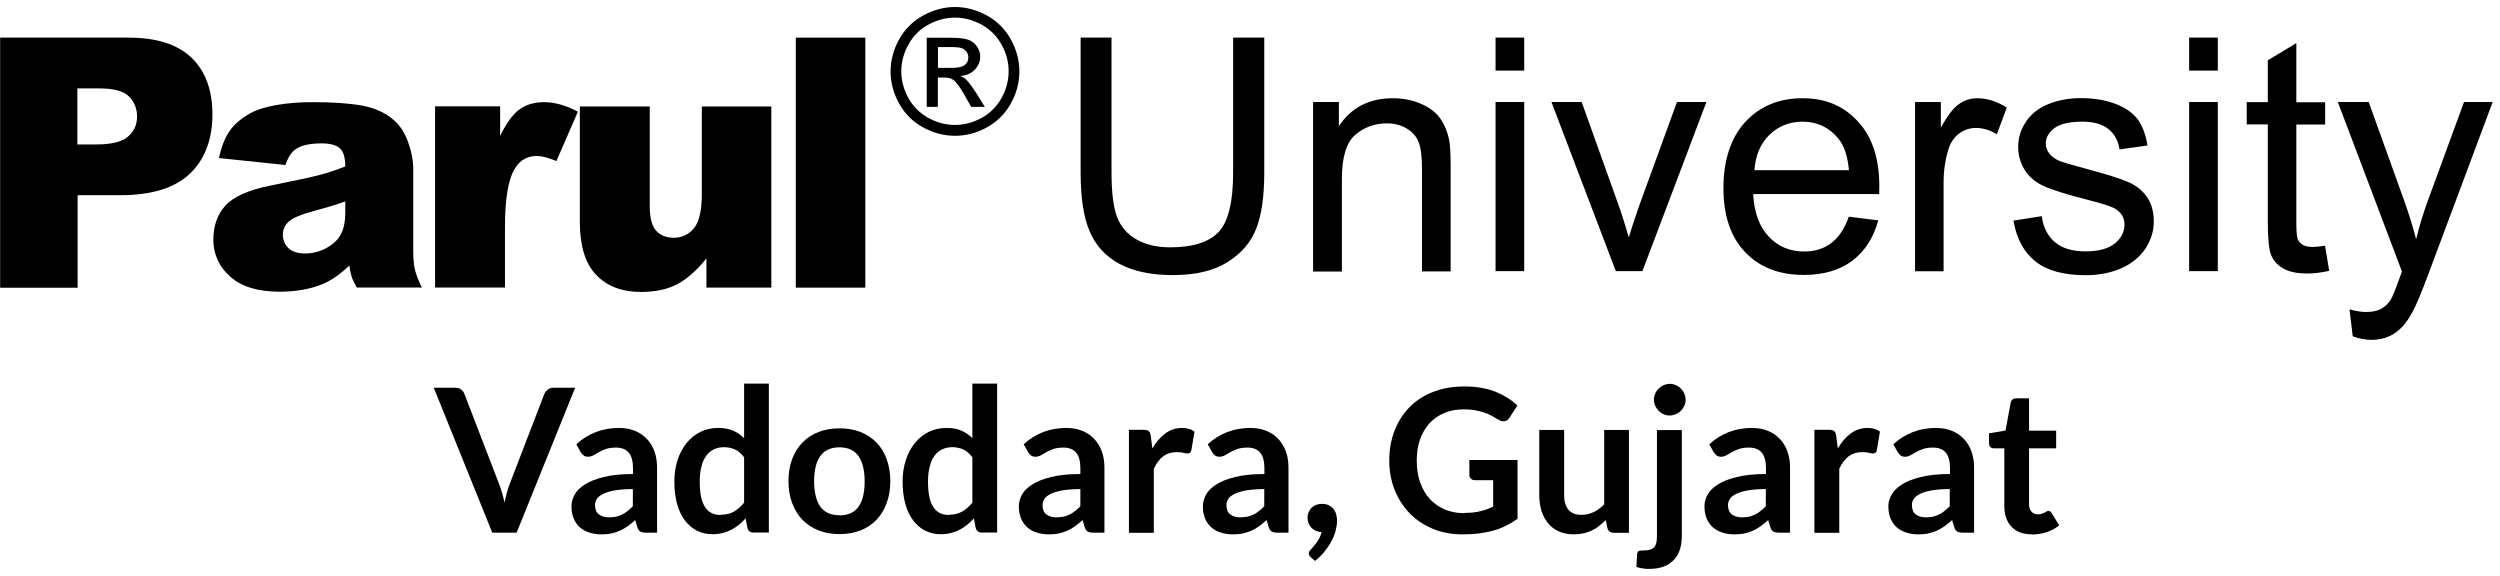
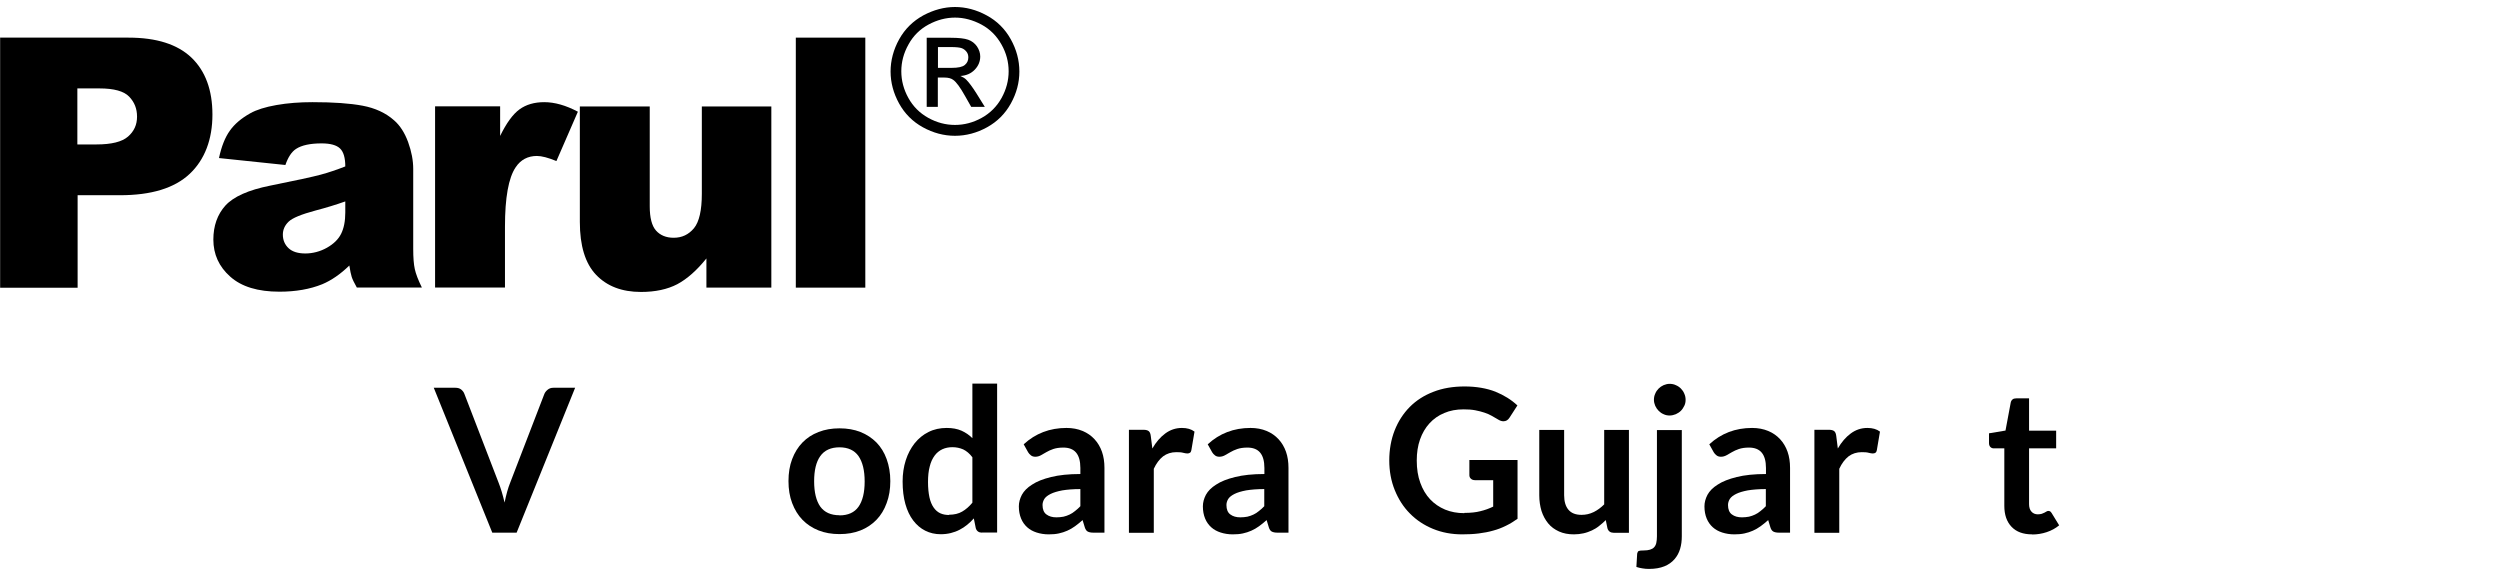
<svg xmlns="http://www.w3.org/2000/svg" width="191" height="44" viewBox="0 0 191 44" fill="none">
  <path d="M0 2.875H9.82C11.96 2.875 13.56 3.385 14.63 4.405C15.69 5.425 16.23 6.875 16.23 8.755C16.23 10.635 15.65 12.195 14.49 13.285C13.33 14.375 11.56 14.915 9.17 14.915H5.93V21.985H0.01V2.885L0 2.875ZM5.92 11.035H7.37C8.52 11.035 9.32 10.835 9.78 10.435C10.24 10.035 10.47 9.535 10.47 8.915C10.47 8.295 10.27 7.805 9.87 7.385C9.47 6.965 8.71 6.755 7.6 6.755H5.91V11.025L5.92 11.035Z" fill="black" />
  <path d="M21.8 12.605L16.73 12.075C16.92 11.185 17.2 10.485 17.56 9.985C17.92 9.475 18.44 9.035 19.12 8.655C19.6 8.385 20.27 8.175 21.12 8.025C21.97 7.875 22.89 7.805 23.88 7.805C25.47 7.805 26.74 7.895 27.7 8.075C28.66 8.255 29.47 8.625 30.11 9.195C30.56 9.585 30.92 10.145 31.18 10.855C31.44 11.575 31.57 12.255 31.57 12.905V19.025C31.57 19.675 31.61 20.195 31.69 20.555C31.77 20.925 31.95 21.395 32.23 21.965H27.26C27.06 21.605 26.93 21.345 26.87 21.155C26.81 20.965 26.75 20.675 26.69 20.285C26 20.955 25.31 21.425 24.62 21.715C23.68 22.095 22.59 22.285 21.35 22.285C19.7 22.285 18.45 21.905 17.59 21.135C16.73 20.375 16.3 19.425 16.3 18.305C16.3 17.255 16.61 16.385 17.22 15.705C17.84 15.025 18.98 14.515 20.63 14.185C22.62 13.785 23.91 13.505 24.5 13.345C25.09 13.185 25.72 12.975 26.38 12.715C26.38 12.065 26.25 11.605 25.98 11.345C25.71 11.085 25.24 10.955 24.57 10.955C23.7 10.955 23.05 11.095 22.62 11.375C22.28 11.595 22.01 12.005 21.8 12.615V12.605ZM26.39 15.385C25.66 15.645 24.9 15.875 24.1 16.085C23.02 16.375 22.34 16.655 22.05 16.935C21.75 17.225 21.61 17.555 21.61 17.925C21.61 18.345 21.76 18.695 22.05 18.965C22.34 19.235 22.77 19.365 23.33 19.365C23.89 19.365 24.47 19.215 24.98 18.925C25.49 18.635 25.85 18.285 26.06 17.865C26.27 17.445 26.38 16.905 26.38 16.235V15.385H26.39Z" fill="black" />
  <path d="M33.24 8.125H38.21V10.385C38.69 9.405 39.18 8.725 39.69 8.355C40.2 7.985 40.83 7.805 41.58 7.805C42.37 7.805 43.23 8.045 44.15 8.535L42.51 12.305C41.88 12.045 41.38 11.915 41.02 11.915C40.33 11.915 39.78 12.205 39.4 12.775C38.85 13.585 38.58 15.105 38.58 17.315V21.965H33.24V8.115V8.125Z" fill="black" />
  <path d="M58.93 21.975H53.97V19.745C53.23 20.665 52.49 21.315 51.74 21.715C50.99 22.105 50.07 22.305 48.97 22.305C47.51 22.305 46.37 21.865 45.54 20.995C44.71 20.125 44.3 18.775 44.3 16.955V8.135H49.64V15.765C49.64 16.635 49.8 17.255 50.12 17.615C50.44 17.975 50.89 18.165 51.47 18.165C52.1 18.165 52.61 17.925 53.02 17.435C53.42 16.945 53.62 16.065 53.62 14.805V8.135H58.93V21.985V21.975Z" fill="black" />
  <path d="M60.8 2.875H66.11V21.975H60.8V2.875Z" fill="black" />
  <path d="M72.96 0.535C73.78 0.535 74.59 0.745 75.38 1.175C76.16 1.595 76.78 2.205 77.22 2.995C77.66 3.785 77.88 4.605 77.88 5.465C77.88 6.325 77.66 7.125 77.23 7.905C76.8 8.685 76.19 9.295 75.41 9.725C74.63 10.155 73.81 10.375 72.96 10.375C72.11 10.375 71.29 10.155 70.51 9.725C69.73 9.295 69.12 8.685 68.69 7.905C68.26 7.125 68.04 6.305 68.04 5.465C68.04 4.625 68.26 3.785 68.7 2.995C69.14 2.205 69.76 1.605 70.54 1.175C71.33 0.755 72.13 0.535 72.96 0.535ZM72.96 1.345C72.27 1.345 71.59 1.525 70.94 1.875C70.29 2.225 69.77 2.735 69.41 3.395C69.04 4.055 68.86 4.735 68.86 5.445C68.86 6.155 69.04 6.835 69.4 7.485C69.76 8.135 70.27 8.645 70.92 9.005C71.57 9.365 72.25 9.545 72.96 9.545C73.67 9.545 74.35 9.365 75 9.005C75.65 8.645 76.16 8.135 76.52 7.485C76.88 6.835 77.06 6.155 77.06 5.445C77.06 4.735 76.88 4.045 76.51 3.395C76.14 2.735 75.63 2.225 74.98 1.875C74.32 1.525 73.65 1.345 72.97 1.345H72.96ZM70.8 8.165V2.885H72.62C73.24 2.885 73.69 2.935 73.97 3.035C74.25 3.135 74.47 3.305 74.64 3.545C74.8 3.785 74.89 4.045 74.89 4.315C74.89 4.695 74.75 5.035 74.47 5.325C74.19 5.615 73.83 5.775 73.37 5.805C73.56 5.885 73.71 5.975 73.82 6.085C74.03 6.295 74.29 6.645 74.6 7.135L75.24 8.165H74.2L73.73 7.335C73.36 6.675 73.06 6.265 72.83 6.105C72.67 5.985 72.45 5.925 72.15 5.925H71.65V8.165H70.8ZM71.66 5.185H72.7C73.2 5.185 73.53 5.115 73.71 4.965C73.89 4.815 73.98 4.625 73.98 4.385C73.98 4.225 73.94 4.085 73.85 3.965C73.76 3.845 73.64 3.745 73.49 3.685C73.33 3.625 73.05 3.595 72.63 3.595H71.66V5.185Z" fill="black" />
-   <path d="M94.23 2.875H96.59V13.185C96.59 14.975 96.39 16.405 95.98 17.455C95.57 18.515 94.84 19.365 93.78 20.025C92.72 20.695 91.33 21.015 89.62 21.015C87.91 21.015 86.58 20.725 85.52 20.155C84.46 19.585 83.7 18.745 83.24 17.655C82.78 16.565 82.56 15.075 82.56 13.185V2.875H84.92V13.175C84.92 14.725 85.07 15.865 85.35 16.595C85.64 17.335 86.13 17.895 86.83 18.295C87.53 18.695 88.39 18.895 89.4 18.895C91.14 18.895 92.37 18.505 93.11 17.715C93.85 16.925 94.21 15.415 94.21 13.175V2.875H94.23ZM100.32 20.715V7.795H102.29V9.635C103.24 8.215 104.61 7.505 106.4 7.505C107.18 7.505 107.9 7.645 108.55 7.925C109.21 8.205 109.69 8.575 110.02 9.035C110.35 9.485 110.57 10.025 110.71 10.655C110.79 11.065 110.83 11.775 110.83 12.785V20.735H108.64V12.875C108.64 11.985 108.56 11.315 108.39 10.875C108.22 10.435 107.92 10.085 107.48 9.825C107.04 9.555 106.54 9.425 105.95 9.425C105.02 9.425 104.21 9.725 103.53 10.315C102.85 10.905 102.52 12.035 102.52 13.685V20.745H100.33L100.32 20.715ZM114.26 5.395V2.875H116.45V5.395H114.26ZM114.26 20.715V7.795H116.45V20.715H114.26ZM123.45 20.715L118.53 7.795H120.84L123.61 15.535C123.91 16.365 124.18 17.235 124.44 18.135C124.64 17.455 124.91 16.635 125.25 15.675L128.12 7.795H130.37L125.48 20.715H123.44H123.45ZM141.24 16.555L143.5 16.835C143.14 18.165 142.48 19.185 141.52 19.915C140.55 20.645 139.32 21.005 137.82 21.005C135.93 21.005 134.43 20.425 133.33 19.265C132.22 18.105 131.67 16.465 131.67 14.365C131.67 12.265 132.23 10.505 133.35 9.305C134.47 8.105 135.92 7.505 137.71 7.505C139.5 7.505 140.85 8.095 141.94 9.275C143.04 10.455 143.58 12.105 143.58 14.235C143.58 14.365 143.58 14.565 143.57 14.825H133.94C134.02 16.245 134.42 17.335 135.14 18.085C135.86 18.845 136.76 19.215 137.84 19.215C138.64 19.215 139.33 19.005 139.9 18.575C140.47 18.155 140.92 17.485 141.25 16.555H141.24ZM134.05 13.005H141.26C141.16 11.925 140.89 11.105 140.43 10.565C139.73 9.725 138.83 9.295 137.72 9.295C136.72 9.295 135.87 9.635 135.18 10.305C134.49 10.975 134.12 11.875 134.04 13.005H134.05ZM146.31 20.715V7.795H148.28V9.755C148.78 8.845 149.25 8.235 149.67 7.945C150.09 7.655 150.56 7.505 151.07 7.505C151.81 7.505 152.56 7.745 153.32 8.215L152.56 10.255C152.03 9.935 151.49 9.775 150.96 9.775C150.48 9.775 150.05 9.925 149.67 10.205C149.29 10.495 149.02 10.895 148.86 11.405C148.62 12.185 148.49 13.035 148.49 13.955V20.725H146.3L146.31 20.715ZM153.83 16.855L155.99 16.515C156.11 17.385 156.45 18.045 157.01 18.515C157.56 18.975 158.34 19.205 159.34 19.205C160.34 19.205 161.09 18.995 161.58 18.595C162.07 18.185 162.31 17.705 162.31 17.155C162.31 16.655 162.09 16.275 161.66 15.985C161.36 15.785 160.61 15.545 159.42 15.245C157.82 14.835 156.7 14.485 156.08 14.185C155.46 13.895 154.99 13.475 154.67 12.955C154.35 12.435 154.19 11.855 154.19 11.225C154.19 10.645 154.32 10.115 154.59 9.625C154.85 9.135 155.21 8.725 155.67 8.395C156.01 8.145 156.48 7.925 157.06 7.755C157.65 7.585 158.28 7.495 158.95 7.495C159.96 7.495 160.85 7.645 161.62 7.935C162.39 8.225 162.95 8.625 163.32 9.115C163.69 9.615 163.93 10.285 164.07 11.115L161.93 11.415C161.83 10.745 161.55 10.235 161.08 9.855C160.61 9.485 159.95 9.295 159.1 9.295C158.09 9.295 157.38 9.465 156.95 9.795C156.52 10.125 156.3 10.515 156.3 10.965C156.3 11.255 156.39 11.505 156.57 11.735C156.75 11.975 157.03 12.165 157.41 12.325C157.63 12.405 158.27 12.595 159.35 12.885C160.9 13.305 161.98 13.635 162.59 13.905C163.2 14.165 163.69 14.555 164.03 15.055C164.38 15.555 164.55 16.185 164.55 16.925C164.55 17.665 164.33 18.345 163.91 18.995C163.48 19.635 162.87 20.135 162.07 20.495C161.27 20.845 160.36 21.025 159.35 21.025C157.67 21.025 156.39 20.675 155.51 19.975C154.63 19.275 154.07 18.245 153.83 16.875V16.855ZM167.25 5.395V2.875H169.44V5.395H167.25ZM167.25 20.715V7.795H169.44V20.715H167.25ZM177.63 18.755L177.95 20.695C177.34 20.825 176.78 20.895 176.3 20.895C175.5 20.895 174.89 20.775 174.45 20.515C174.01 20.265 173.71 19.935 173.53 19.525C173.35 19.115 173.26 18.255 173.26 16.945V9.505H171.65V7.805H173.26V4.605L175.44 3.295V7.815H177.64V9.515H175.44V17.075C175.44 17.705 175.48 18.105 175.55 18.275C175.63 18.455 175.75 18.595 175.93 18.705C176.1 18.805 176.35 18.865 176.68 18.865C176.92 18.865 177.24 18.835 177.64 18.775L177.63 18.755ZM179.75 25.695L179.5 23.635C179.98 23.765 180.4 23.835 180.75 23.835C181.24 23.835 181.63 23.755 181.92 23.595C182.21 23.435 182.45 23.205 182.64 22.915C182.78 22.695 183 22.155 183.31 21.285C183.35 21.165 183.42 20.985 183.51 20.745L178.61 7.795H180.97L183.66 15.275C184 16.225 184.32 17.225 184.59 18.275C184.84 17.265 185.14 16.285 185.49 15.325L188.25 7.795H190.44L185.53 20.935C185 22.355 184.59 23.335 184.3 23.865C183.91 24.585 183.47 25.115 182.96 25.455C182.45 25.795 181.86 25.965 181.16 25.965C180.74 25.965 180.27 25.875 179.75 25.695Z" fill="black" />
  <path d="M33.13 29.625H34.79C34.97 29.625 35.11 29.665 35.23 29.755C35.34 29.845 35.43 29.955 35.48 30.095L38.08 36.845C38.17 37.065 38.25 37.305 38.33 37.565C38.41 37.825 38.48 38.105 38.55 38.395C38.67 37.805 38.81 37.285 38.99 36.845L41.59 30.095C41.64 29.975 41.72 29.875 41.84 29.775C41.96 29.675 42.1 29.625 42.28 29.625H43.94L39.47 40.695H37.61L33.14 29.625H33.13Z" fill="black" />
-   <path d="M50.2 40.695H49.35C49.17 40.695 49.03 40.665 48.93 40.615C48.83 40.565 48.75 40.455 48.7 40.295L48.53 39.735C48.33 39.915 48.14 40.065 47.95 40.205C47.76 40.345 47.56 40.455 47.36 40.545C47.16 40.635 46.94 40.705 46.71 40.755C46.48 40.805 46.22 40.825 45.94 40.825C45.61 40.825 45.3 40.775 45.02 40.685C44.74 40.595 44.5 40.465 44.3 40.285C44.1 40.105 43.94 39.885 43.83 39.615C43.72 39.345 43.66 39.045 43.66 38.685C43.66 38.385 43.74 38.095 43.89 37.805C44.05 37.515 44.3 37.255 44.67 37.025C45.03 36.785 45.52 36.595 46.12 36.445C46.72 36.295 47.47 36.215 48.36 36.215V35.755C48.36 35.225 48.25 34.835 48.03 34.575C47.81 34.315 47.48 34.195 47.06 34.195C46.75 34.195 46.5 34.235 46.29 34.305C46.09 34.375 45.91 34.455 45.76 34.545C45.61 34.635 45.47 34.715 45.34 34.785C45.21 34.855 45.07 34.895 44.92 34.895C44.79 34.895 44.68 34.865 44.59 34.795C44.5 34.725 44.42 34.645 44.37 34.555L44.03 33.945C44.93 33.115 46.02 32.695 47.3 32.695C47.76 32.695 48.17 32.775 48.53 32.925C48.89 33.075 49.19 33.285 49.44 33.555C49.69 33.825 49.88 34.145 50.01 34.515C50.14 34.885 50.2 35.295 50.2 35.745V40.715V40.695ZM46.52 39.525C46.71 39.525 46.89 39.505 47.06 39.475C47.22 39.435 47.38 39.385 47.52 39.315C47.67 39.245 47.81 39.155 47.94 39.045C48.08 38.945 48.21 38.815 48.35 38.675V37.365C47.8 37.365 47.34 37.405 46.97 37.465C46.6 37.535 46.3 37.625 46.08 37.735C45.86 37.845 45.7 37.965 45.6 38.115C45.51 38.265 45.46 38.415 45.46 38.585C45.46 38.915 45.56 39.165 45.76 39.305C45.96 39.455 46.21 39.525 46.53 39.525H46.52Z" fill="black" />
-   <path d="M57.59 40.695C57.35 40.695 57.18 40.585 57.11 40.355L56.96 39.605C56.8 39.785 56.63 39.955 56.45 40.095C56.27 40.245 56.08 40.365 55.87 40.475C55.66 40.585 55.44 40.665 55.2 40.725C54.96 40.785 54.7 40.815 54.43 40.815C54 40.815 53.61 40.725 53.25 40.545C52.89 40.365 52.59 40.105 52.33 39.765C52.07 39.425 51.87 39.005 51.73 38.505C51.59 38.005 51.52 37.435 51.52 36.785C51.52 36.205 51.6 35.665 51.76 35.165C51.92 34.665 52.15 34.235 52.44 33.865C52.74 33.495 53.09 33.205 53.5 33.005C53.91 32.795 54.38 32.695 54.89 32.695C55.33 32.695 55.7 32.765 56.02 32.905C56.33 33.045 56.61 33.235 56.85 33.475V29.305H58.74V40.685H57.58L57.59 40.695ZM55.07 39.325C55.46 39.325 55.8 39.245 56.07 39.085C56.35 38.925 56.61 38.695 56.85 38.405V34.935C56.64 34.655 56.4 34.455 56.15 34.335C55.9 34.225 55.62 34.165 55.33 34.165C55.04 34.165 54.79 34.215 54.55 34.325C54.32 34.435 54.12 34.595 53.96 34.815C53.8 35.035 53.67 35.305 53.59 35.645C53.5 35.975 53.46 36.375 53.46 36.825C53.46 37.275 53.5 37.675 53.57 37.995C53.64 38.315 53.75 38.575 53.89 38.775C54.03 38.975 54.2 39.125 54.4 39.215C54.6 39.305 54.82 39.345 55.07 39.345V39.325Z" fill="black" />
  <path d="M64.14 32.725C64.73 32.725 65.26 32.815 65.74 33.005C66.22 33.195 66.62 33.465 66.96 33.805C67.3 34.155 67.56 34.575 67.74 35.075C67.92 35.575 68.02 36.135 68.02 36.755C68.02 37.375 67.93 37.935 67.74 38.435C67.56 38.935 67.3 39.365 66.96 39.715C66.62 40.065 66.22 40.335 65.74 40.525C65.26 40.715 64.73 40.805 64.14 40.805C63.55 40.805 63.02 40.715 62.54 40.525C62.06 40.335 61.65 40.065 61.31 39.715C60.97 39.365 60.71 38.935 60.52 38.435C60.33 37.935 60.24 37.375 60.24 36.755C60.24 36.135 60.33 35.575 60.52 35.075C60.71 34.575 60.97 34.155 61.31 33.805C61.65 33.455 62.06 33.185 62.54 33.005C63.02 32.815 63.55 32.725 64.14 32.725ZM64.14 39.375C64.79 39.375 65.28 39.155 65.59 38.715C65.9 38.275 66.06 37.635 66.06 36.785C66.06 35.935 65.9 35.295 65.59 34.845C65.28 34.405 64.79 34.175 64.14 34.175C63.49 34.175 62.99 34.395 62.67 34.845C62.35 35.295 62.2 35.935 62.2 36.775C62.2 37.615 62.36 38.265 62.67 38.705C62.99 39.145 63.48 39.365 64.14 39.365V39.375Z" fill="black" />
  <path d="M75.03 40.695C74.79 40.695 74.62 40.585 74.55 40.355L74.4 39.605C74.24 39.785 74.07 39.955 73.89 40.095C73.71 40.245 73.52 40.365 73.31 40.475C73.1 40.585 72.88 40.665 72.64 40.725C72.4 40.785 72.14 40.815 71.87 40.815C71.44 40.815 71.05 40.725 70.69 40.545C70.33 40.365 70.03 40.105 69.77 39.765C69.51 39.425 69.31 39.005 69.17 38.505C69.03 38.005 68.96 37.435 68.96 36.785C68.96 36.205 69.04 35.665 69.2 35.165C69.36 34.665 69.59 34.235 69.88 33.865C70.18 33.495 70.53 33.205 70.94 33.005C71.35 32.795 71.82 32.695 72.33 32.695C72.77 32.695 73.14 32.765 73.46 32.905C73.77 33.045 74.05 33.235 74.29 33.475V29.305H76.18V40.685H75.02L75.03 40.695ZM72.51 39.325C72.9 39.325 73.24 39.245 73.51 39.085C73.79 38.925 74.05 38.695 74.29 38.405V34.935C74.08 34.655 73.84 34.455 73.59 34.335C73.34 34.225 73.06 34.165 72.77 34.165C72.48 34.165 72.23 34.215 71.99 34.325C71.76 34.435 71.56 34.595 71.4 34.815C71.24 35.035 71.11 35.305 71.03 35.645C70.94 35.975 70.9 36.375 70.9 36.825C70.9 37.275 70.94 37.675 71.01 37.995C71.08 38.315 71.19 38.575 71.33 38.775C71.47 38.975 71.64 39.125 71.84 39.215C72.04 39.305 72.26 39.345 72.51 39.345V39.325Z" fill="black" />
  <path d="M84.38 40.695H83.53C83.35 40.695 83.21 40.665 83.11 40.615C83.01 40.565 82.93 40.455 82.88 40.295L82.71 39.735C82.51 39.915 82.32 40.065 82.13 40.205C81.94 40.345 81.74 40.455 81.54 40.545C81.34 40.635 81.12 40.705 80.89 40.755C80.66 40.805 80.41 40.825 80.12 40.825C79.79 40.825 79.48 40.775 79.2 40.685C78.92 40.595 78.68 40.465 78.48 40.285C78.28 40.105 78.12 39.885 78.01 39.615C77.9 39.345 77.84 39.045 77.84 38.685C77.84 38.385 77.92 38.095 78.07 37.805C78.23 37.515 78.48 37.255 78.85 37.025C79.21 36.785 79.69 36.595 80.3 36.445C80.9 36.295 81.65 36.215 82.54 36.215V35.755C82.54 35.225 82.43 34.835 82.21 34.575C81.99 34.315 81.66 34.195 81.24 34.195C80.93 34.195 80.68 34.235 80.47 34.305C80.27 34.375 80.09 34.455 79.94 34.545C79.79 34.635 79.65 34.715 79.52 34.785C79.39 34.855 79.25 34.895 79.1 34.895C78.97 34.895 78.86 34.865 78.77 34.795C78.68 34.725 78.6 34.645 78.55 34.555L78.21 33.945C79.11 33.115 80.2 32.695 81.48 32.695C81.94 32.695 82.35 32.775 82.71 32.925C83.07 33.075 83.37 33.285 83.62 33.555C83.87 33.825 84.06 34.145 84.19 34.515C84.32 34.885 84.38 35.295 84.38 35.745V40.715V40.695ZM80.71 39.525C80.9 39.525 81.08 39.505 81.25 39.475C81.41 39.435 81.57 39.385 81.71 39.315C81.86 39.245 82 39.155 82.13 39.045C82.27 38.945 82.4 38.815 82.54 38.675V37.365C81.99 37.365 81.53 37.405 81.16 37.465C80.79 37.535 80.49 37.625 80.27 37.735C80.05 37.845 79.89 37.965 79.79 38.115C79.7 38.265 79.65 38.415 79.65 38.585C79.65 38.915 79.75 39.165 79.95 39.305C80.15 39.455 80.4 39.525 80.72 39.525H80.71Z" fill="black" />
  <path d="M86.25 40.695V32.835H87.36C87.55 32.835 87.69 32.875 87.77 32.945C87.85 33.015 87.9 33.135 87.92 33.315L88.04 34.265C88.32 33.775 88.65 33.395 89.03 33.115C89.41 32.835 89.83 32.695 90.3 32.695C90.69 32.695 91.01 32.785 91.26 32.975L91.02 34.395C91 34.485 90.97 34.555 90.92 34.585C90.87 34.625 90.8 34.645 90.71 34.645C90.63 34.645 90.53 34.625 90.4 34.595C90.27 34.555 90.09 34.545 89.87 34.545C89.48 34.545 89.14 34.655 88.86 34.865C88.58 35.085 88.34 35.405 88.15 35.815V40.705H86.26L86.25 40.695Z" fill="black" />
  <path d="M98.44 40.695H97.59C97.41 40.695 97.27 40.665 97.17 40.615C97.07 40.565 96.99 40.455 96.94 40.295L96.77 39.735C96.57 39.915 96.38 40.065 96.19 40.205C96 40.345 95.8 40.455 95.6 40.545C95.4 40.635 95.18 40.705 94.95 40.755C94.72 40.805 94.47 40.825 94.18 40.825C93.85 40.825 93.54 40.775 93.26 40.685C92.98 40.595 92.74 40.465 92.54 40.285C92.34 40.105 92.18 39.885 92.07 39.615C91.96 39.345 91.9 39.045 91.9 38.685C91.9 38.385 91.98 38.095 92.13 37.805C92.29 37.515 92.54 37.255 92.91 37.025C93.27 36.785 93.75 36.595 94.36 36.445C94.96 36.295 95.71 36.215 96.6 36.215V35.755C96.6 35.225 96.49 34.835 96.27 34.575C96.05 34.315 95.72 34.195 95.3 34.195C94.99 34.195 94.74 34.235 94.53 34.305C94.33 34.375 94.15 34.455 94 34.545C93.85 34.635 93.71 34.715 93.58 34.785C93.45 34.855 93.31 34.895 93.16 34.895C93.03 34.895 92.92 34.865 92.83 34.795C92.74 34.725 92.66 34.645 92.61 34.555L92.27 33.945C93.17 33.115 94.26 32.695 95.54 32.695C96 32.695 96.41 32.775 96.77 32.925C97.13 33.075 97.43 33.285 97.68 33.555C97.93 33.825 98.12 34.145 98.25 34.515C98.38 34.885 98.44 35.295 98.44 35.745V40.715V40.695ZM94.76 39.525C94.95 39.525 95.13 39.505 95.3 39.475C95.46 39.435 95.62 39.385 95.76 39.315C95.91 39.245 96.05 39.155 96.18 39.045C96.32 38.945 96.45 38.815 96.59 38.675V37.365C96.04 37.365 95.58 37.405 95.21 37.465C94.84 37.535 94.54 37.625 94.32 37.735C94.1 37.845 93.94 37.965 93.84 38.115C93.75 38.265 93.7 38.415 93.7 38.585C93.7 38.915 93.8 39.165 94 39.305C94.2 39.455 94.45 39.525 94.77 39.525H94.76Z" fill="black" />
-   <path d="M99.9 39.525C99.9 39.385 99.93 39.245 99.98 39.125C100.03 39.005 100.11 38.895 100.2 38.795C100.3 38.705 100.41 38.625 100.55 38.575C100.69 38.525 100.84 38.495 101 38.495C101.19 38.495 101.36 38.525 101.51 38.595C101.65 38.665 101.77 38.755 101.87 38.875C101.97 38.995 102.04 39.135 102.08 39.285C102.13 39.445 102.15 39.605 102.15 39.785C102.15 40.035 102.11 40.285 102.04 40.555C101.97 40.825 101.86 41.095 101.71 41.365C101.57 41.635 101.39 41.895 101.18 42.155C100.97 42.415 100.73 42.645 100.46 42.855L100.13 42.555C100.04 42.475 99.99 42.385 99.99 42.275C99.99 42.235 100.01 42.185 100.03 42.135C100.06 42.085 100.09 42.035 100.13 41.995C100.19 41.935 100.25 41.855 100.34 41.765C100.42 41.675 100.5 41.575 100.59 41.455C100.67 41.335 100.75 41.215 100.82 41.075C100.89 40.935 100.94 40.795 100.97 40.645C100.81 40.645 100.67 40.615 100.53 40.555C100.4 40.495 100.28 40.415 100.19 40.315C100.1 40.215 100.02 40.095 99.97 39.955C99.92 39.815 99.89 39.665 99.89 39.505L99.9 39.525Z" fill="black" />
  <path d="M111.89 39.185C112.35 39.185 112.76 39.145 113.1 39.055C113.44 38.975 113.77 38.855 114.08 38.705V36.685H112.69C112.56 36.685 112.45 36.645 112.38 36.575C112.3 36.505 112.26 36.415 112.26 36.305V35.145H115.94V39.635C115.66 39.835 115.37 40.015 115.06 40.165C114.76 40.315 114.43 40.445 114.09 40.535C113.75 40.635 113.38 40.705 112.98 40.755C112.59 40.805 112.16 40.825 111.71 40.825C110.9 40.825 110.16 40.685 109.48 40.405C108.8 40.125 108.21 39.735 107.72 39.235C107.22 38.735 106.84 38.135 106.56 37.445C106.28 36.755 106.14 35.995 106.14 35.175C106.14 34.355 106.28 33.575 106.55 32.885C106.82 32.195 107.21 31.595 107.7 31.095C108.2 30.595 108.8 30.205 109.51 29.935C110.22 29.655 111.02 29.525 111.9 29.525C112.78 29.525 113.59 29.665 114.25 29.925C114.91 30.195 115.47 30.545 115.93 30.975L115.33 31.905C115.21 32.095 115.06 32.185 114.86 32.185C114.74 32.185 114.61 32.145 114.48 32.065C114.32 31.965 114.15 31.875 113.98 31.775C113.81 31.675 113.62 31.595 113.41 31.525C113.2 31.455 112.97 31.395 112.71 31.345C112.45 31.295 112.15 31.275 111.82 31.275C111.27 31.275 110.78 31.365 110.34 31.555C109.9 31.735 109.52 32.005 109.21 32.345C108.9 32.685 108.66 33.095 108.49 33.575C108.32 34.055 108.24 34.595 108.24 35.185C108.24 35.825 108.33 36.395 108.51 36.885C108.69 37.385 108.94 37.805 109.26 38.145C109.58 38.485 109.96 38.745 110.41 38.935C110.85 39.115 111.34 39.205 111.87 39.205L111.89 39.185Z" fill="black" />
  <path d="M119.5 32.845V37.835C119.5 38.315 119.61 38.685 119.83 38.945C120.05 39.205 120.38 39.335 120.83 39.335C121.16 39.335 121.46 39.265 121.75 39.125C122.04 38.985 122.31 38.785 122.56 38.535V32.845H124.45V40.705H123.29C123.05 40.705 122.88 40.595 122.81 40.365L122.68 39.735C122.52 39.895 122.35 40.045 122.17 40.185C122 40.325 121.81 40.435 121.62 40.525C121.42 40.615 121.21 40.695 120.98 40.745C120.75 40.795 120.51 40.825 120.25 40.825C119.82 40.825 119.44 40.755 119.11 40.605C118.78 40.455 118.5 40.255 118.28 39.985C118.06 39.715 117.89 39.405 117.77 39.035C117.66 38.665 117.6 38.265 117.6 37.835V32.845H119.49H119.5Z" fill="black" />
  <path d="M128.49 32.845V40.975C128.49 41.315 128.45 41.635 128.36 41.935C128.27 42.235 128.13 42.495 127.93 42.725C127.73 42.955 127.48 43.135 127.16 43.265C126.84 43.395 126.45 43.465 125.99 43.465C125.81 43.465 125.65 43.455 125.49 43.425C125.34 43.405 125.18 43.365 125.02 43.315L125.08 42.295C125.1 42.195 125.14 42.125 125.2 42.095C125.27 42.065 125.39 42.055 125.58 42.055C125.77 42.055 125.93 42.035 126.06 41.995C126.19 41.955 126.3 41.895 126.37 41.815C126.45 41.735 126.51 41.615 126.54 41.485C126.57 41.345 126.59 41.175 126.59 40.975V32.855H128.48L128.49 32.845ZM128.78 30.545C128.78 30.715 128.75 30.865 128.68 31.005C128.61 31.145 128.53 31.275 128.42 31.385C128.31 31.495 128.18 31.575 128.03 31.645C127.88 31.705 127.72 31.745 127.56 31.745C127.4 31.745 127.24 31.715 127.1 31.645C126.95 31.585 126.83 31.495 126.72 31.385C126.61 31.275 126.53 31.155 126.46 31.005C126.4 30.865 126.36 30.705 126.36 30.545C126.36 30.385 126.39 30.215 126.46 30.075C126.52 29.925 126.61 29.795 126.72 29.685C126.83 29.575 126.95 29.495 127.1 29.425C127.25 29.365 127.4 29.325 127.56 29.325C127.72 29.325 127.89 29.355 128.03 29.425C128.18 29.485 128.31 29.575 128.42 29.685C128.53 29.795 128.62 29.925 128.68 30.075C128.75 30.225 128.78 30.385 128.78 30.545Z" fill="black" />
  <path d="M136.76 40.695H135.91C135.73 40.695 135.59 40.665 135.49 40.615C135.39 40.565 135.31 40.455 135.26 40.295L135.09 39.735C134.89 39.915 134.7 40.065 134.51 40.205C134.32 40.345 134.12 40.455 133.92 40.545C133.72 40.635 133.5 40.705 133.27 40.755C133.04 40.805 132.78 40.825 132.5 40.825C132.17 40.825 131.86 40.775 131.58 40.685C131.3 40.595 131.06 40.465 130.86 40.285C130.66 40.105 130.5 39.885 130.39 39.615C130.28 39.345 130.22 39.045 130.22 38.685C130.22 38.385 130.3 38.095 130.45 37.805C130.61 37.515 130.86 37.255 131.23 37.025C131.59 36.785 132.08 36.595 132.68 36.445C133.28 36.295 134.03 36.215 134.92 36.215V35.755C134.92 35.225 134.81 34.835 134.59 34.575C134.37 34.315 134.04 34.195 133.62 34.195C133.31 34.195 133.06 34.235 132.85 34.305C132.65 34.375 132.47 34.455 132.32 34.545C132.17 34.635 132.03 34.715 131.9 34.785C131.77 34.855 131.63 34.895 131.48 34.895C131.35 34.895 131.24 34.865 131.15 34.795C131.06 34.725 130.98 34.645 130.93 34.555L130.59 33.945C131.49 33.115 132.58 32.695 133.86 32.695C134.32 32.695 134.73 32.775 135.09 32.925C135.45 33.075 135.75 33.285 136 33.555C136.25 33.825 136.44 34.145 136.57 34.515C136.7 34.885 136.76 35.295 136.76 35.745V40.715V40.695ZM133.08 39.525C133.27 39.525 133.45 39.505 133.62 39.475C133.78 39.435 133.94 39.385 134.08 39.315C134.23 39.245 134.37 39.155 134.5 39.045C134.64 38.945 134.77 38.815 134.91 38.675V37.365C134.36 37.365 133.9 37.405 133.53 37.465C133.16 37.535 132.86 37.625 132.64 37.735C132.42 37.845 132.26 37.965 132.16 38.115C132.07 38.265 132.02 38.415 132.02 38.585C132.02 38.915 132.12 39.165 132.32 39.305C132.52 39.455 132.77 39.525 133.09 39.525H133.08Z" fill="black" />
  <path d="M138.62 40.695V32.835H139.73C139.92 32.835 140.06 32.875 140.14 32.945C140.22 33.015 140.27 33.135 140.29 33.315L140.41 34.265C140.69 33.775 141.02 33.395 141.4 33.115C141.78 32.835 142.2 32.695 142.67 32.695C143.06 32.695 143.38 32.785 143.63 32.975L143.39 34.395C143.37 34.485 143.34 34.555 143.29 34.585C143.24 34.625 143.17 34.645 143.08 34.645C143 34.645 142.9 34.625 142.77 34.595C142.64 34.555 142.46 34.545 142.24 34.545C141.85 34.545 141.51 34.655 141.23 34.865C140.95 35.085 140.71 35.405 140.52 35.815V40.705H138.63L138.62 40.695Z" fill="black" />
-   <path d="M150.81 40.695H149.96C149.78 40.695 149.64 40.665 149.54 40.615C149.44 40.565 149.36 40.455 149.31 40.295L149.14 39.735C148.94 39.915 148.75 40.065 148.56 40.205C148.37 40.345 148.17 40.455 147.97 40.545C147.77 40.635 147.55 40.705 147.32 40.755C147.09 40.805 146.83 40.825 146.55 40.825C146.22 40.825 145.91 40.775 145.63 40.685C145.35 40.595 145.11 40.465 144.91 40.285C144.71 40.105 144.55 39.885 144.44 39.615C144.33 39.345 144.27 39.045 144.27 38.685C144.27 38.385 144.35 38.095 144.51 37.805C144.67 37.515 144.92 37.255 145.29 37.025C145.65 36.785 146.14 36.595 146.74 36.445C147.34 36.295 148.09 36.215 148.98 36.215V35.755C148.98 35.225 148.87 34.835 148.65 34.575C148.43 34.315 148.1 34.195 147.68 34.195C147.37 34.195 147.12 34.235 146.91 34.305C146.71 34.375 146.53 34.455 146.38 34.545C146.23 34.635 146.09 34.715 145.96 34.785C145.83 34.855 145.69 34.895 145.54 34.895C145.41 34.895 145.3 34.865 145.21 34.795C145.12 34.725 145.04 34.645 144.99 34.555L144.65 33.945C145.55 33.115 146.64 32.695 147.92 32.695C148.38 32.695 148.79 32.775 149.15 32.925C149.51 33.075 149.81 33.285 150.06 33.555C150.31 33.825 150.5 34.145 150.63 34.515C150.76 34.885 150.82 35.295 150.82 35.745V40.715L150.81 40.695ZM147.13 39.525C147.32 39.525 147.5 39.505 147.67 39.475C147.83 39.435 147.99 39.385 148.13 39.315C148.28 39.245 148.42 39.155 148.55 39.045C148.69 38.945 148.82 38.815 148.96 38.675V37.365C148.41 37.365 147.95 37.405 147.58 37.465C147.21 37.535 146.91 37.625 146.69 37.735C146.47 37.845 146.31 37.965 146.21 38.115C146.12 38.265 146.07 38.415 146.07 38.585C146.07 38.915 146.17 39.165 146.37 39.305C146.57 39.455 146.82 39.525 147.14 39.525H147.13Z" fill="black" />
  <path d="M155.25 40.825C154.57 40.825 154.05 40.635 153.68 40.245C153.31 39.855 153.13 39.325 153.13 38.645V34.255H152.33C152.23 34.255 152.14 34.225 152.07 34.155C152 34.085 151.96 33.985 151.96 33.855V33.105L153.22 32.895L153.62 30.755C153.64 30.655 153.69 30.575 153.76 30.515C153.83 30.455 153.93 30.435 154.04 30.435H155.02V32.905H157.09V34.255H155.02V38.515C155.02 38.755 155.08 38.955 155.2 39.085C155.32 39.225 155.49 39.295 155.69 39.295C155.81 39.295 155.91 39.275 155.99 39.255C156.07 39.225 156.14 39.195 156.2 39.165C156.26 39.135 156.31 39.105 156.36 39.075C156.41 39.045 156.45 39.035 156.5 39.035C156.56 39.035 156.6 39.055 156.64 39.075C156.68 39.105 156.71 39.145 156.75 39.205L157.32 40.135C157.04 40.365 156.73 40.535 156.37 40.655C156.01 40.775 155.64 40.835 155.26 40.835L155.25 40.825Z" fill="black" />
</svg>